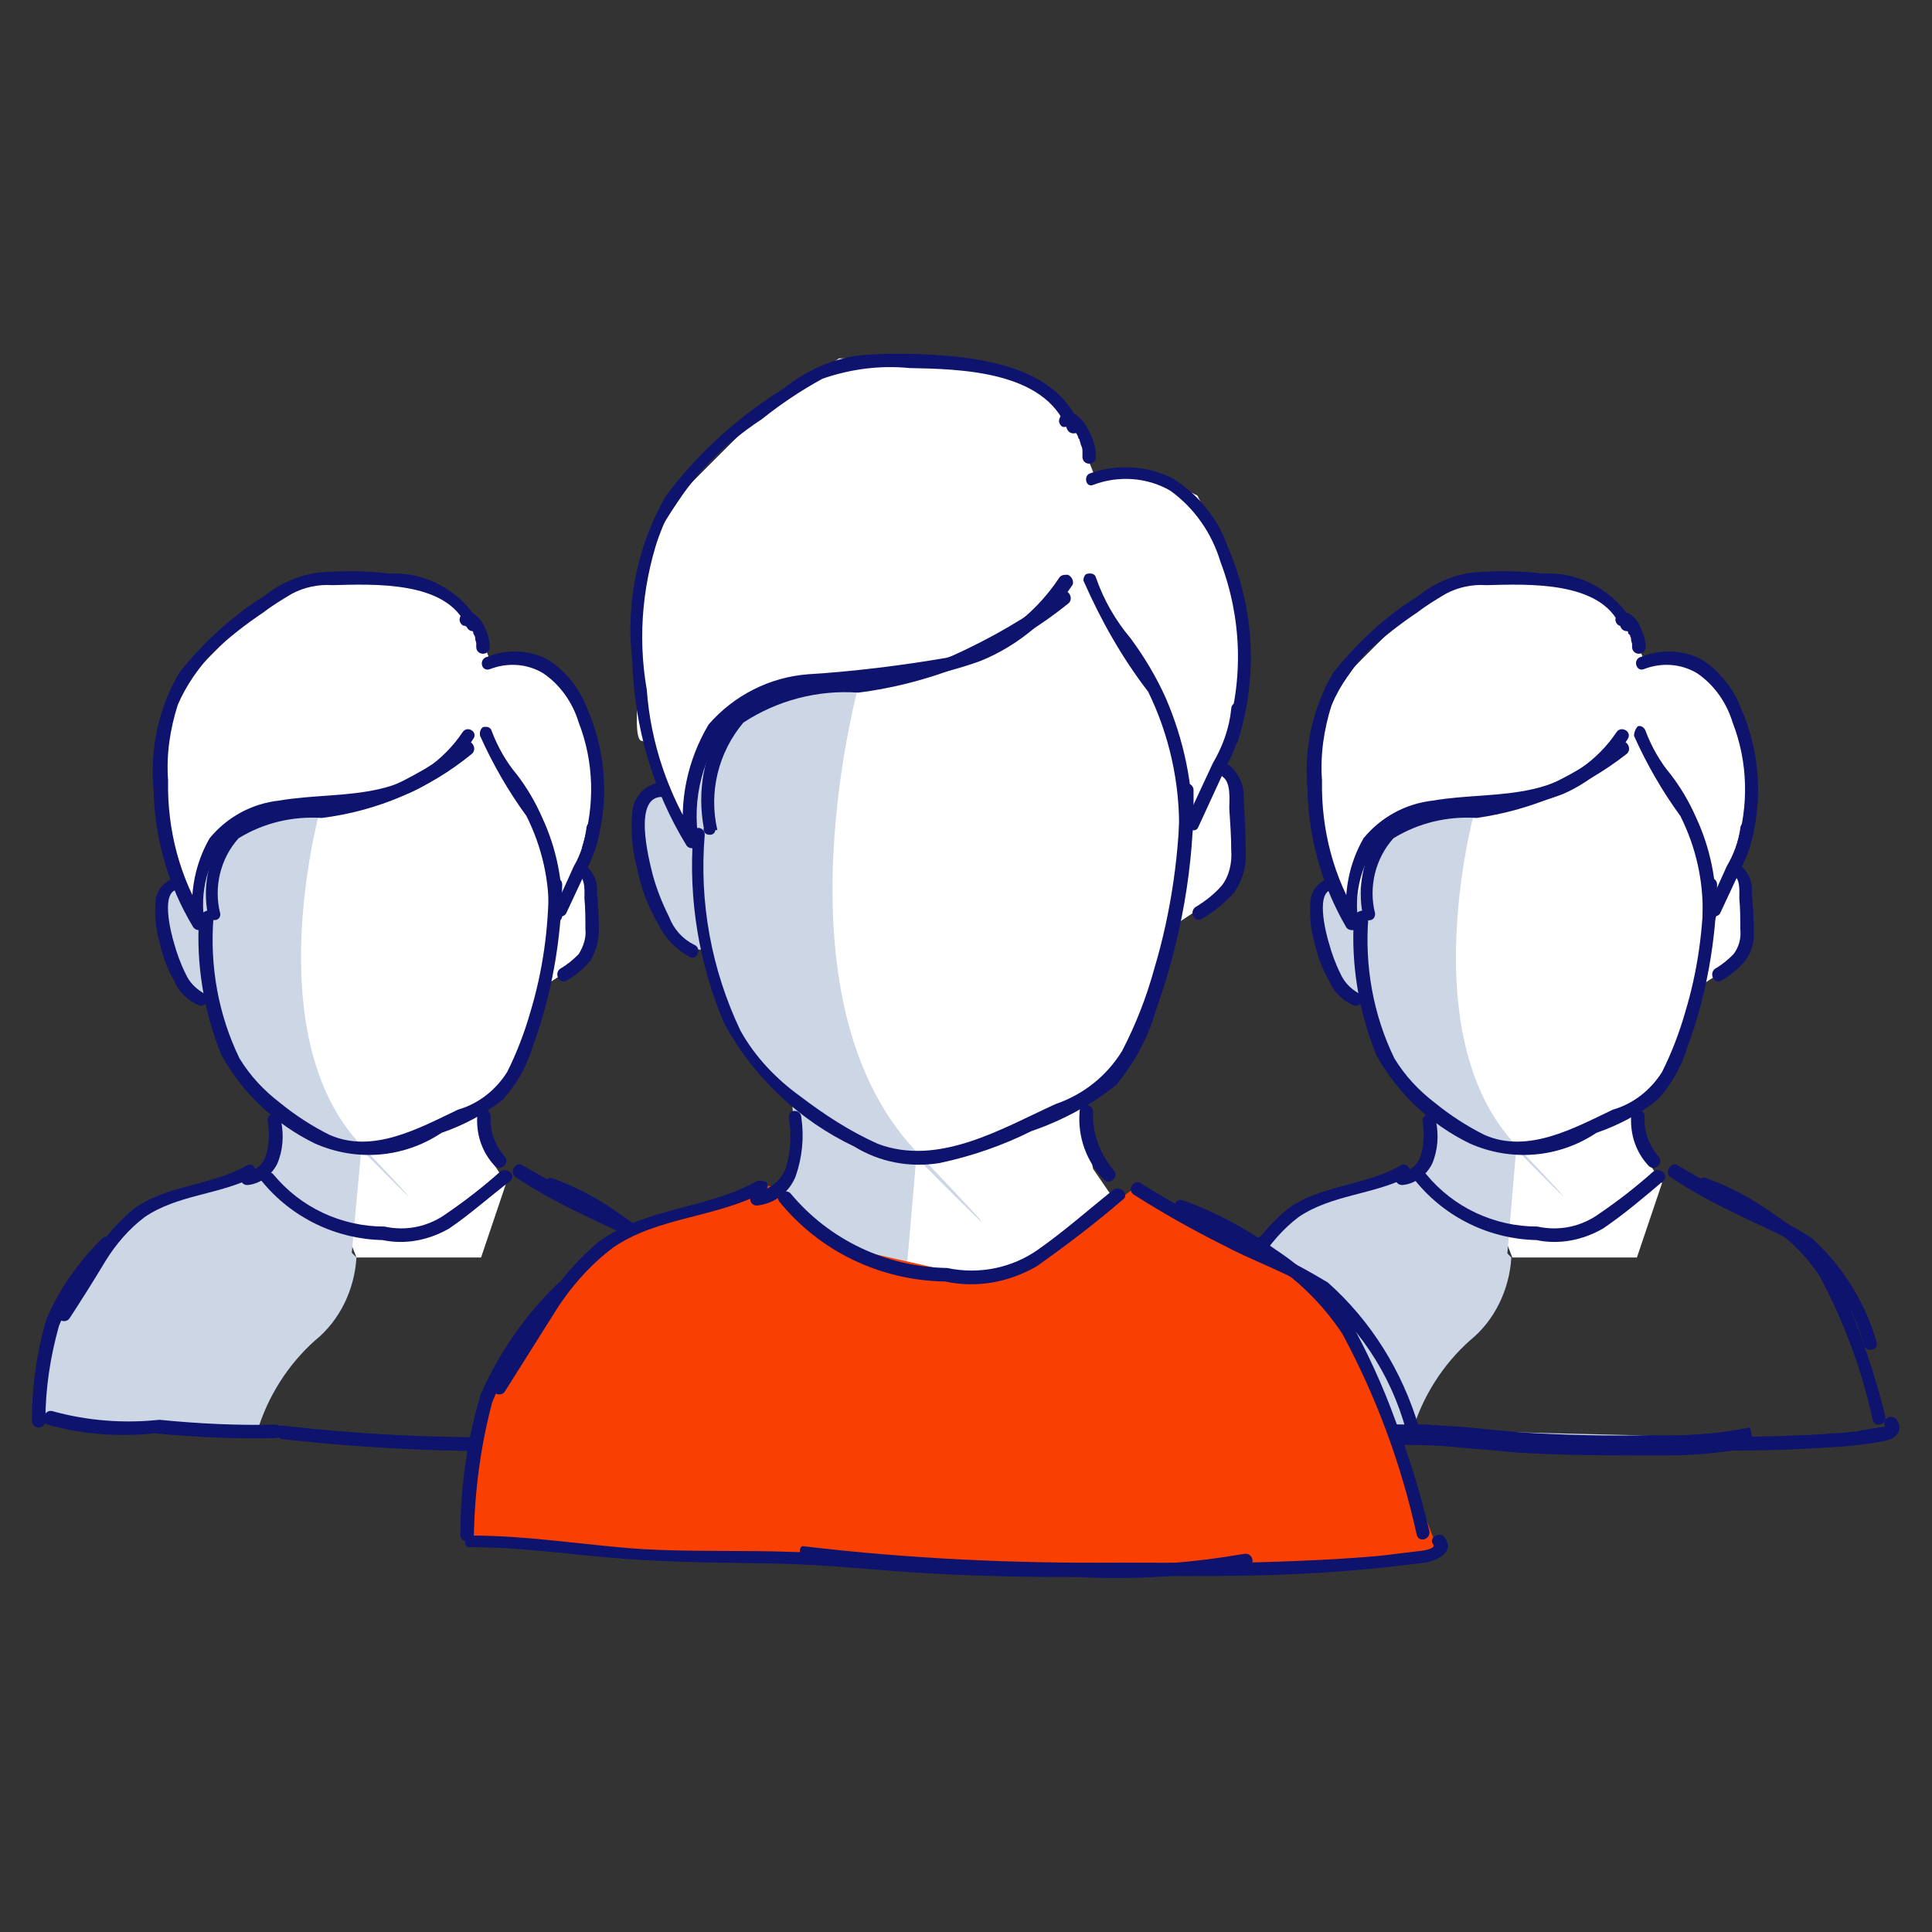
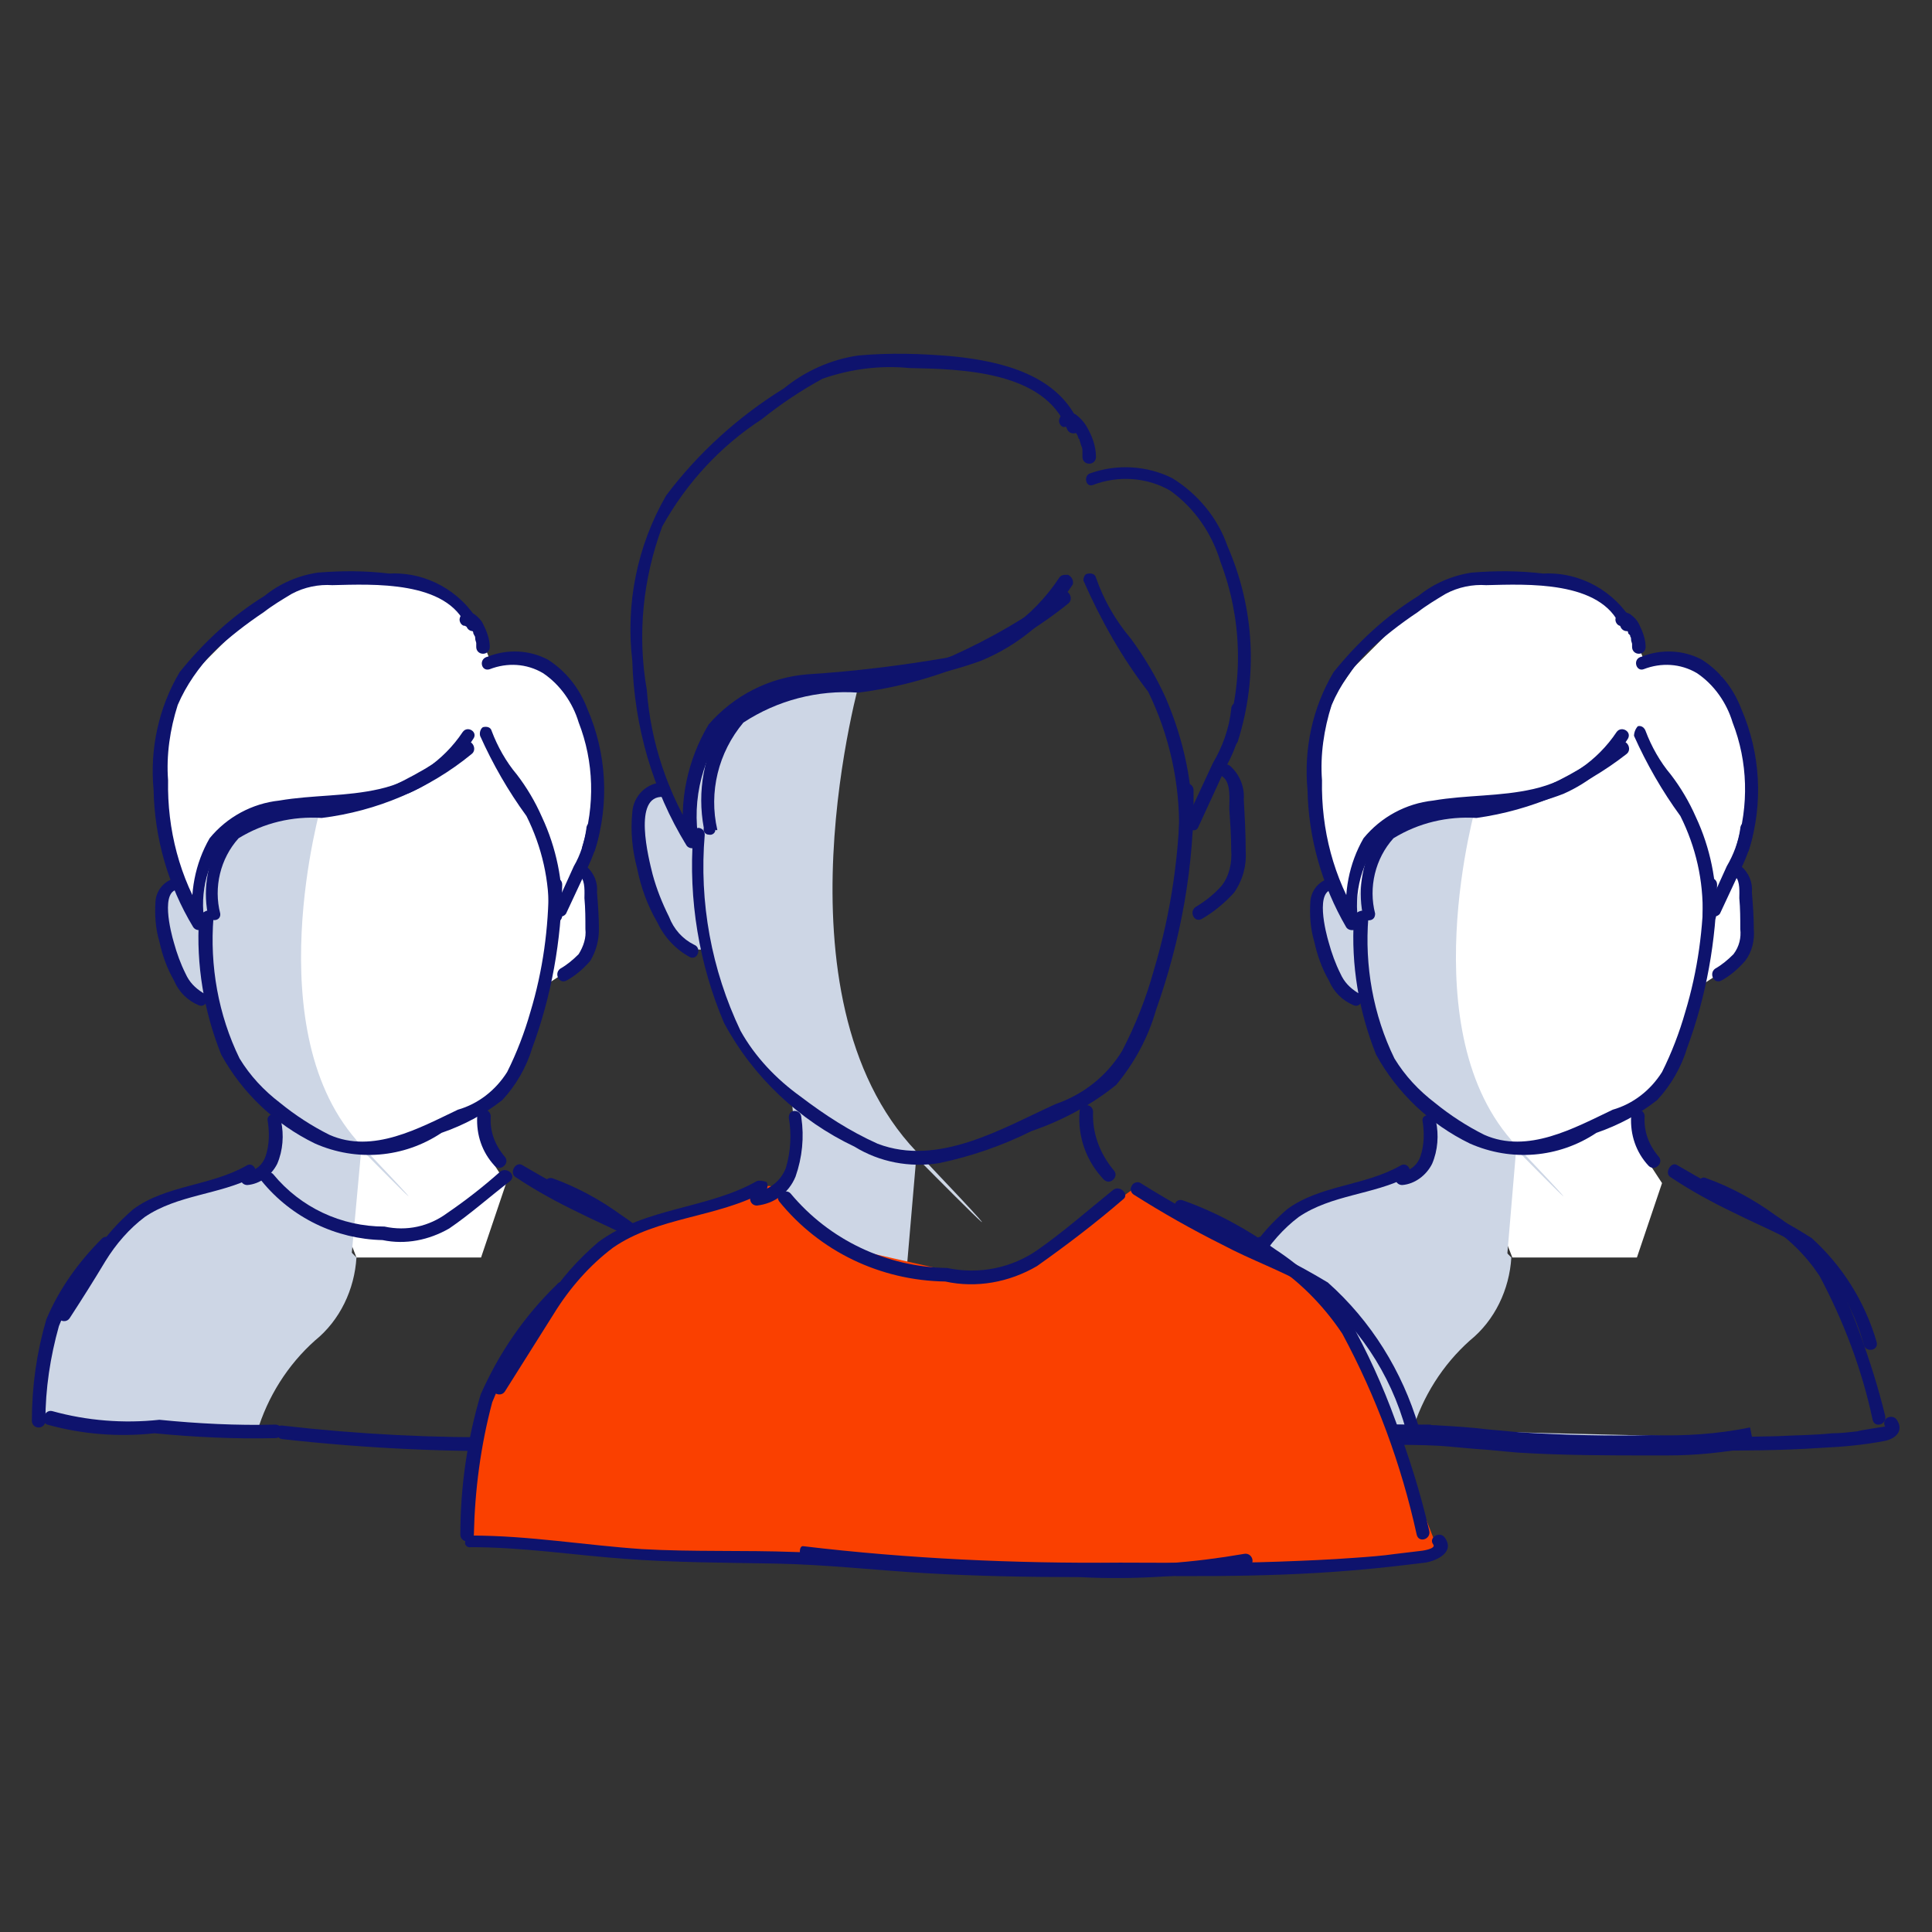
<svg xmlns="http://www.w3.org/2000/svg" version="1.1" id="Layer_1" x="0px" y="0px" viewBox="0 0 200 200" style="enable-background:new 0 0 200 200;" xml:space="preserve">
  <rect x="0" y="0" width="200" height="200" fill="#333333" stroke="none" />
  <style type="text/css">
	.st0{fill:#CDD6E5;}
	.st1{fill:#FFFFFF;}
	.st2{fill:#0E136D;}
	.st3{fill:#FA4000;}
</style>
  <g>
    <g id="Group_112" transform="translate(0 11.675)">
      <path id="Path_913" class="st0" d="M36.9,118.5c-0.2,3.3-1.7,6.5-4.3,8.6c-2.8,2.5-4.9,5.8-6,9.5l-19.7-0.9c0,0-2.6,0-2.6-0.9    s0.9-11.1,2.6-12c1.1-0.6,2-1.5,2.6-2.6c0,0,1.7-8.6,18.9-10.4L36.9,118.5z" />
      <g id="Group_111" transform="translate(0 0)">
        <path id="Path_914" class="st1" d="M50.7,56.6L49,52.3l-3.5-2.6L38.6,48h-6.9l-6,4.3l-5.1,5.1L18.8,60l-1.7,4.2v6c0,0-0.9,6,0,6     s3.5,8.6,3.5,8.6L30.9,103l6,15.5h12.9l2.6-7.7l-1.7-2.6l-0.9-4.3l3.5-4.3l3.5-9.5l2.6-1.7l1.7-1.7v-6.9l-0.9-1.7l0.9-3.5     c0.4-1.1,0.7-2.3,0.9-3.5c0-0.9-0.9-7.7-0.9-7.7l-2.6-5.1L55,56.7L50.7,56.6z" />
        <g id="Group_110">
          <path id="Path_915" class="st0" d="M33.3,71.5c0,0-6.9,23.8,4.1,35.4s0,0.4,0,0.4l-1.3,14.2l-11.8-9.2l3.3-3l0.8-3.2l-0.3-3.4      l-3.8-4.5l-2.6-6.5h-1.1l-1.4-1.1L17.7,88l-1.3-5.3l0.8-2.6l1.2-0.1l2.1,3.1l0.7-3.1l1-4.3l3.3-1.8l3.9-1L33.3,71.5z" />
          <path id="Path_916" class="st2" d="M22.8,82.9c-0.7-2.7,0-5.7,1.9-7.8c2.6-1.6,5.6-2.3,8.6-2.1c5.7-0.7,11.1-3,15.5-6.6      c0.7-0.5,0-1.7-0.7-1.2c-2.7,2-5.6,3.7-8.6,5c-3.3,1-6.7,1.6-10.2,1.7c-2.4,0.2-4.7,1.3-6.3,3.1c-1.5,2.4-2,5.2-1.5,7.9      C21.5,83.8,22.9,83.8,22.8,82.9L22.8,82.9z" />
          <path id="Path_917" class="st2" d="M47.9,64.1c-2,3-5.1,5.1-8.6,5.9c-3.5,0.8-6.9,0.6-10.4,1.2c-2.8,0.3-5.4,1.7-7.2,3.9      c-1.5,2.6-2.1,5.7-1.7,8.7l1.3-0.3c-2.7-4.3-4-9.3-3.9-14.4c-0.2-2.6,0.2-5.3,1-7.8c0.9-2.1,2.2-3.9,3.7-5.5      c1.6-1.5,3.4-2.9,5.2-4.1c0.9-0.7,1.9-1.3,2.9-1.9c1.3-0.7,2.8-1,4.2-0.9c4.2-0.1,11.9-0.5,13.9,4.3c0.3,0.8,1.6,0.5,1.3-0.4      c-1.9-3.3-5.5-5.3-9.3-5.1c-2.5-0.3-4.9-0.3-7.4-0.1c-2,0.3-3.9,1.1-5.5,2.4c-3.4,2.1-6.3,4.8-8.8,7.9c-2.2,3.7-3.1,8-2.7,12.2      c0.1,5,1.5,9.9,4.1,14.2c0.2,0.3,0.6,0.4,0.9,0.2c0,0,0,0,0,0c0.2-0.1,0.3-0.4,0.3-0.6c-0.6-3.2,0.3-6.6,2.5-9.1      c2.6-1.9,5.8-2.8,9-2.6c3.3,0,6.6-0.6,9.7-1.8c2.7-1.2,5-3.1,6.6-5.6C49.5,64.1,48.4,63.4,47.9,64.1L47.9,64.1z" />
          <path id="Path_918" class="st2" d="M49.1,52.7c0,0.1-0.2,0.3-0.3,0.3h-0.3c0.1,0.1,0.1,0.1,0.1,0.2l0.1,0.2l0,0l0.1,0.1      c0.1,0.1,0.2,0.2,0.2,0.4l0.1,0.2l0,0c0.1,0.1,0.1,0.3,0.1,0.4c0,0.1,0.1,0.3,0.1,0.4l0,0v0.4c0,0.4,0.3,0.7,0.7,0.7      c0.4,0,0.7-0.3,0.7-0.7c0,0,0,0,0,0l0,0c0-0.8-0.3-1.6-0.7-2.4c-0.2-0.4-0.5-0.7-0.9-1c-0.2-0.1-0.4-0.2-0.7-0.2      c-0.4,0-0.7,0.2-0.8,0.6c-0.1,0.3,0.1,0.7,0.4,0.8c0,0,0.1,0,0.1,0l0,0C48.6,53.4,49,53.2,49.1,52.7L49.1,52.7z" />
          <path id="Path_919" class="st2" d="M50.7,57.6c1.8-0.7,3.8-0.6,5.5,0.4c1.8,1.2,3.1,3.1,3.7,5.1c1.6,4.1,1.7,8.6,0.4,12.8      c-0.3,0.8,1.1,1.2,1.3,0.4c1.5-4.8,1.2-10-0.8-14.6c-0.8-2.1-2.2-3.9-4.1-5.1c-1.9-1-4.2-1.1-6.2-0.3      C49.5,56.5,49.8,57.9,50.7,57.6L50.7,57.6z" />
          <path id="Path_920" class="st2" d="M49.7,64.5c1.3,2.9,2.9,5.7,4.8,8.3c1.6,3.2,2.4,6.7,2.3,10.3c0,0.4,0.3,0.7,0.7,0.7      c0.4,0,0.7-0.3,0.7-0.7c0,0,0,0,0,0c0.1-3.5-0.6-7-2.1-10.2c-0.7-1.6-1.6-3.1-2.6-4.4c-1.1-1.3-2-2.9-2.6-4.5      c-0.1-0.4-0.5-0.5-0.9-0.4C49.8,63.7,49.6,64.1,49.7,64.5L49.7,64.5z" />
          <path id="Path_921" class="st2" d="M58.6,82.9l2.1-4.5c0.7-1.4,1.2-2.8,1.4-4.3c0-0.4-0.3-0.7-0.7-0.7c-0.4,0-0.7,0.3-0.7,0.7      c-0.2,1.4-0.6,2.7-1.3,3.9l-1.9,4.2c-0.2,0.3-0.1,0.7,0.2,0.9c0,0,0,0,0,0l0,0C58,83.3,58.4,83.2,58.6,82.9L58.6,82.9z" />
          <path id="Path_922" class="st2" d="M20.6,83.4c-0.3,4.8,0.5,9.6,2.3,14.1c2.2,4,5.6,7.2,9.7,9.2c4.3,1.9,9.2,1.5,13.1-1.1      c2.3-0.8,4.4-1.9,6.3-3.4c1.4-1.5,2.5-3.4,3.1-5.4c2-5.4,3-11.1,3.1-16.9c0-0.4-0.3-0.7-0.7-0.7c-0.4,0-0.7,0.3-0.7,0.7      c0,4.5-0.6,8.9-1.9,13.2c-0.6,2.1-1.4,4.2-2.4,6.2c-1.2,1.9-3,3.3-5.1,3.9c-4,1.9-8.8,4.6-13.3,2.6c-1.8-0.9-3.5-2-5.1-3.3      c-1.7-1.3-3.1-2.8-4.2-4.6c-2.2-4.5-3.1-9.6-2.7-14.6c0-0.4-0.3-0.7-0.7-0.7c0,0,0,0,0,0C20.9,82.8,20.6,83.1,20.6,83.4      L20.6,83.4z" />
          <path id="Path_923" class="st2" d="M18.6,79.2c-1.3,0-2.4,1.1-2.5,2.4c-0.1,1.4,0,2.9,0.4,4.2c0.3,1.4,0.8,2.8,1.5,4      c0.5,1.2,1.4,2.1,2.6,2.6c0.8,0.3,1.2-1,0.4-1.3c-0.8-0.5-1.4-1.1-1.8-2c-0.5-1-0.9-2.1-1.2-3.2c-0.3-1-1.5-5.6,0.6-5.5      C19.5,80.7,19.5,79.3,18.6,79.2L18.6,79.2z" />
          <path id="Path_924" class="st2" d="M60.1,79.1c0.5,0.4,0.4,1.7,0.4,2.2c0.1,1.1,0.1,2.1,0.1,3.2c0.1,0.9-0.2,1.8-0.7,2.6      c-0.6,0.6-1.2,1.1-1.9,1.5c-0.7,0.5-0.1,1.7,0.7,1.2c0.9-0.5,1.7-1.2,2.4-2c0.6-1,0.9-2.1,0.9-3.3c0-1.3-0.1-2.6-0.2-3.8      c0.1-1-0.3-2-1.1-2.7C60.1,77.4,59.5,78.6,60.1,79.1L60.1,79.1z" />
          <path id="Path_925" class="st2" d="M27.7,104.3c0.2,1.2,0.2,2.5-0.2,3.7c-0.3,0.9-1,1.5-1.9,1.6c-0.4,0-0.7,0.3-0.7,0.7      c0,0.4,0.3,0.7,0.7,0.7c1.3-0.1,2.5-1,3.1-2.2c0.6-1.4,0.7-3,0.4-4.4c0-0.4-0.3-0.7-0.7-0.7c0,0,0,0,0,0      c-0.3-0.1-0.6,0.1-0.7,0.4C27.7,104.2,27.7,104.3,27.7,104.3L27.7,104.3z" />
          <path id="Path_926" class="st2" d="M49.4,103.9c-0.1,1.9,0.5,3.7,1.8,5.1c0.3,0.3,0.7,0.3,1,0c0.3-0.3,0.3-0.7,0-1c0,0,0,0,0,0      c-1-1.2-1.5-2.6-1.4-4.1c0-0.4-0.3-0.7-0.7-0.7c0,0,0,0,0,0C49.7,103.2,49.4,103.5,49.4,103.9z" />
          <g id="Group_109" transform="translate(0 31.898)">
            <path id="Path_928" class="st2" d="M27.1,78.7c3.1,3.8,7.7,6,12.5,6.1c2.4,0.5,4.8,0,6.9-1.2c2.2-1.5,4.2-3.3,6.3-4.9       c0.7-0.6-0.3-1.5-1-1c-1.8,1.6-3.6,3-5.5,4.3c-1.9,1.4-4.2,1.9-6.5,1.4c-4.5,0-8.7-2-11.5-5.4C27.8,77.4,26.6,78.1,27.1,78.7z" />
            <path id="Path_929" class="st2" d="M25.5,77.1c-3.7,2.1-8.3,2-11.7,4.5c-1.5,1.3-2.8,2.7-3.8,4.3c-1.4,2.1-2.7,4.2-4,6.3       c-0.5,0.7,0.7,1.4,1.2,0.7c1.3-2,2.5-3.9,3.7-5.9c1.1-1.8,2.5-3.4,4.1-4.6c3.4-2.3,7.7-2.3,11.2-4.1       C26.9,77.8,26.2,76.6,25.5,77.1L25.5,77.1z" />
            <path id="Path_930" class="st2" d="M10.5,84.7c-2.4,2.4-4.4,5.2-5.7,8.3c-1,3.4-1.5,6.9-1.5,10.5c0,0.4,0.3,0.7,0.7,0.7       c0.4,0,0.7-0.3,0.7-0.7c0-3.3,0.5-6.6,1.4-9.8c1.2-3,3.1-5.8,5.4-8C12,85,11.1,84,10.5,84.7L10.5,84.7z" />
            <path id="Path_931" class="st2" d="M53.4,78.3c2.1,1.4,4.3,2.6,6.6,3.7c2.2,1.1,4.4,2,6.5,3.2c3.4,2.6,5.8,6.3,6.9,10.5       c0.3,0.8,1.6,0.5,1.3-0.4c-1.2-4.1-3.5-7.8-6.7-10.7c-2.2-1.4-4.4-2.6-6.8-3.6c-2.5-1.3-4.8-2.6-7.2-4       C53.3,76.7,52.7,77.9,53.4,78.3L53.4,78.3z" />
            <path id="Path_932" class="st2" d="M56.9,79.6c2.4,0.9,4.6,2.1,6.6,3.6c2.2,1.4,4,3.2,5.4,5.3c2.6,4.7,4.4,9.7,5.5,14.9       c0.2,0.9,1.5,0.5,1.3-0.4c-0.7-2.9-1.6-5.7-2.6-8.5c-0.9-2.5-2-5-3.5-7.3c-1.5-2-3.3-3.7-5.3-5c-2.2-1.6-4.6-2.9-7.1-3.8       c-0.4-0.1-0.7,0.1-0.8,0.4C56.3,79.1,56.5,79.5,56.9,79.6C56.9,79.6,56.9,79.6,56.9,79.6L56.9,79.6z" />
            <path id="Path_933" class="st2" d="M29.2,105.4c8.9,1,17.9,1.4,26.9,1.2c4.3,0,8.7,0,13-0.3c2.2-0.1,4.3-0.3,6.4-0.7       c1.1-0.2,2.1-1,1.4-2.2c-0.2-0.3-0.6-0.4-1-0.2c-0.3,0.2-0.4,0.6-0.2,0.9c0,0-2.7,0.4-2.9,0.5c-0.9,0.1-1.7,0.2-2.6,0.2       c-1.9,0.2-3.8,0.2-5.7,0.3c-3.9,0.1-7.8,0.1-11.7,0.1c-7.9,0.1-15.8-0.3-23.6-1.2C28.4,103.9,28.4,105.3,29.2,105.4L29.2,105.4       z" />
          </g>
        </g>
      </g>
      <path id="Path_934" class="st2" d="M4.9,135.8c3.6,1,7.3,1.3,11.1,0.9c4.2,0.4,8.3,0.6,12.5,0.5c0.4,0,0.7-0.3,0.7-0.7    c0-0.4-0.3-0.7-0.7-0.7c-4,0.1-8-0.1-12-0.5c-3.7,0.4-7.5,0.1-11.1-0.9c-0.4-0.1-0.8,0.2-0.8,0.6C4.4,135.4,4.6,135.7,4.9,135.8    L4.9,135.8z" />
    </g>
    <g id="Group_116" transform="translate(62.153 11.675)">
      <path id="Path_935" class="st0" d="M94.3,118.5c-0.2,3.3-1.7,6.5-4.3,8.6c-2.8,2.5-4.9,5.8-6,9.5l-19.7-0.9c0,0-2.6,0-2.6-0.9    s0.9-11.1,2.6-12c1.1-0.6,2-1.5,2.6-2.6c0,0,1.7-8.6,18.9-10.4L94.3,118.5z" />
      <g id="Group_115" transform="translate(0 0)">
        <path id="Path_936" class="st1" d="M108,56.6l-1.7-4.3l-3.5-2.6L96,48h-6.9l-6,4.3l-5.1,5.1L76.2,60l-1.7,4.3v6c0,0-0.9,6,0,6     c0.9,0,3.5,8.6,3.5,8.6l10.4,18.1l6,15.5h12.9l2.6-7.7l-1.7-2.6l-0.9-4.3l3.5-4.3l3.5-9.5l2.6-1.7l1.7-1.7v-6.9l-0.9-1.7l0.9-3.5     c0.4-1.1,0.7-2.3,0.9-3.5c0-0.9-0.9-7.7-0.9-7.7l-2.6-5.1l-3.4-1.7L108,56.6z" />
        <g id="Group_114">
          <path id="Path_937" class="st0" d="M90.7,71.5c0,0-6.9,23.8,4.1,35.4s0,0.4,0,0.4l-1.2,14.2l-11.8-9.2l3.3-3l0.8-3.2l-0.3-3.4      l-3.8-4.5l-2.6-6.5h-1.1l-1.4-1.1L75.2,88L74,82.6l0.8-2.6l1.2-0.1L78,83l0.7-3.1l1-4.3l3.3-1.8l3.9-1L90.7,71.5z" />
          <path id="Path_938" class="st2" d="M80.2,82.9c-0.7-2.7,0-5.7,1.9-7.8c2.6-1.6,5.6-2.3,8.6-2.1c5.7-0.8,11-3.1,15.5-6.6      c0.7-0.5,0-1.7-0.7-1.2c-2.7,2-5.6,3.7-8.6,5c-3.3,1-6.7,1.6-10.2,1.7c-2.4,0.2-4.7,1.3-6.3,3.1c-1.5,2.4-2,5.2-1.5,7.9      c0,0.4,0.3,0.7,0.6,0.7C79.9,83.6,80.2,83.4,80.2,82.9C80.2,83,80.2,83,80.2,82.9L80.2,82.9z" />
          <path id="Path_939" class="st2" d="M105.2,64.1c-2,3-5.1,5.1-8.6,5.9c-3.5,0.8-6.9,0.6-10.4,1.2c-2.8,0.3-5.4,1.7-7.2,3.9      c-1.5,2.6-2.1,5.7-1.7,8.7l1.3-0.3c-2.7-4.3-4-9.3-3.9-14.4c-0.2-2.6,0.2-5.3,1-7.8c0.9-2.1,2.2-3.9,3.7-5.5      c1.6-1.5,3.4-2.9,5.2-4.1c0.9-0.7,1.9-1.3,2.9-1.9c1.3-0.7,2.8-1,4.2-0.9c4.2-0.1,11.9-0.5,13.9,4.3c0.3,0.8,1.6,0.5,1.3-0.4      c-1.9-3.3-5.5-5.3-9.3-5.1c-2.5-0.3-4.9-0.3-7.4-0.1c-2,0.3-3.9,1.1-5.5,2.4c-3.4,2.1-6.3,4.8-8.8,7.9c-2.2,3.7-3.1,8-2.7,12.2      c0.1,5,1.5,9.9,4,14.2c0.3,0.5,1.3,0.4,1.3-0.3c-0.6-3.2,0.3-6.6,2.5-9.1c2.6-1.9,5.8-2.8,9-2.6c3.3,0,6.6-0.6,9.7-1.8      c2.7-1.2,5-3.1,6.6-5.6C106.9,64.1,105.7,63.4,105.2,64.1L105.2,64.1z" />
          <path id="Path_940" class="st2" d="M106.5,52.7c0,0.1-0.2,0.3-0.3,0.3h-0.3c0.1,0.1,0.1,0.1,0.1,0.2l0.1,0.2l0,0l0.1,0.1      c0.1,0.1,0.2,0.2,0.2,0.4l0.2,0.2v0.1l0,0c0.1,0.1,0.1,0.3,0.1,0.4c0,0.1,0.1,0.3,0.1,0.4l0,0v0.3c0,0.4,0.3,0.7,0.7,0.7      c0.4,0,0.7-0.3,0.7-0.7l0,0c0-0.8-0.3-1.6-0.7-2.4c-0.2-0.4-0.5-0.7-0.9-1c-0.2-0.1-0.4-0.2-0.7-0.2c-0.4,0-0.7,0.2-0.8,0.6      c-0.1,0.3,0.1,0.7,0.4,0.8c0,0,0.1,0,0.1,0l0,0C106,53.4,106.4,53.2,106.5,52.7L106.5,52.7z" />
          <path id="Path_941" class="st2" d="M108,57.6c1.8-0.7,3.8-0.6,5.5,0.4c1.8,1.2,3.1,3.1,3.7,5.1c1.6,4.1,1.7,8.6,0.4,12.8      c-0.3,0.8,1.1,1.2,1.3,0.4c1.5-4.8,1.2-10-0.8-14.6c-0.8-2.1-2.2-3.9-4.1-5.1c-1.9-1-4.2-1.1-6.2-0.3      C106.8,56.5,107.2,57.9,108,57.6L108,57.6z" />
          <path id="Path_942" class="st2" d="M107,64.5c1.3,2.9,2.9,5.7,4.8,8.3c1.6,3.2,2.4,6.7,2.3,10.3c0,0.4,0.3,0.7,0.7,0.7      c0.4,0,0.7-0.3,0.7-0.7c0.1-3.5-0.6-7-2.1-10.2c-0.7-1.6-1.6-3.1-2.6-4.4c-1.1-1.3-2-2.9-2.6-4.5c-0.1-0.3-0.4-0.6-0.8-0.5      c0,0,0,0,0,0C107.2,63.7,107,64.1,107,64.5L107,64.5z" />
          <path id="Path_943" class="st2" d="M115.9,82.9l2.1-4.5c0.7-1.4,1.2-2.8,1.4-4.3c0-0.4-0.3-0.7-0.7-0.7c-0.4,0-0.7,0.3-0.7,0.7      c-0.2,1.4-0.7,2.7-1.4,3.9l-1.9,4.2c-0.2,0.3-0.1,0.7,0.2,0.9c0,0,0,0,0,0l0,0C115.2,83.3,115.7,83.2,115.9,82.9L115.9,82.9z" />
          <path id="Path_944" class="st2" d="M78,83.4c-0.3,4.8,0.5,9.6,2.3,14.1c2.2,4,5.6,7.2,9.7,9.2c4.3,1.9,9.2,1.5,13.1-1.1      c2.3-0.8,4.4-1.9,6.3-3.4c1.4-1.5,2.5-3.4,3.1-5.4c2-5.4,3-11.1,3.1-16.9c0-0.4-0.3-0.7-0.7-0.7c-0.4,0-0.7,0.3-0.7,0.7      c0,4.5-0.6,8.9-1.9,13.2c-0.6,2.1-1.4,4.2-2.4,6.2c-1.2,1.9-3,3.3-5.1,3.9c-4,1.9-8.8,4.6-13.3,2.6c-1.8-0.9-3.5-2-5.1-3.3      c-1.7-1.3-3.1-2.8-4.2-4.6c-2.2-4.5-3.1-9.6-2.7-14.6c0-0.4-0.3-0.7-0.7-0.7C78.3,82.7,78,83,78,83.4L78,83.4z" />
          <path id="Path_945" class="st2" d="M76,79.2c-1.3,0-2.4,1.1-2.5,2.4c-0.1,1.4,0,2.9,0.4,4.2c0.3,1.4,0.8,2.8,1.5,4      c0.5,1.2,1.4,2.1,2.6,2.6c0.8,0.3,1.2-1,0.4-1.3c-0.8-0.5-1.4-1.1-1.8-2c-0.5-1-0.9-2.1-1.2-3.2c-0.3-1-1.5-5.6,0.6-5.5      C76.8,80.7,76.8,79.3,76,79.2L76,79.2z" />
          <path id="Path_946" class="st2" d="M117.5,79.1c0.5,0.4,0.4,1.7,0.4,2.2c0.1,1.1,0.1,2.1,0.1,3.2c0.1,0.9-0.1,1.8-0.7,2.6      c-0.6,0.6-1.2,1.1-1.9,1.5c-0.7,0.5-0.1,1.7,0.7,1.2c0.9-0.5,1.7-1.2,2.4-2c0.7-0.9,1-2.1,0.9-3.3c0-1.3-0.1-2.6-0.2-3.8      c0.1-1-0.3-2-1.1-2.7C117.5,77.4,116.8,78.6,117.5,79.1L117.5,79.1z" />
          <path id="Path_947" class="st2" d="M85.1,104.3c0.2,1.2,0.2,2.5-0.2,3.7c-0.3,0.9-1,1.5-1.9,1.6c-0.4,0-0.7,0.3-0.7,0.7      c0,0.4,0.3,0.7,0.7,0.7c1.3-0.1,2.5-1,3.1-2.2c0.6-1.4,0.7-3,0.4-4.4c0-0.4-0.3-0.7-0.7-0.7c0,0,0,0,0,0      C85.4,103.8,85.1,103.9,85.1,104.3L85.1,104.3z" />
          <path id="Path_948" class="st2" d="M106.7,103.9c-0.1,1.9,0.5,3.7,1.8,5.1c0.3,0.3,0.7,0.3,1,0s0.3-0.7,0-1c0,0,0,0,0,0      c-1-1.2-1.5-2.6-1.4-4.1c0-0.4-0.3-0.7-0.7-0.7c0,0,0,0,0,0C107.1,103.2,106.8,103.5,106.7,103.9L106.7,103.9z" />
          <g id="Group_113" transform="translate(0 31.898)">
            <g id="Group_91582" transform="translate(0.513 13.394)">
              <path id="Path_949_1_" class="st0" d="M61.2,90.5c4.4,0,8.8,0.8,13.2,1c3.9,0.2,8,0.1,11.9,0.3c2.7,0.1,5.4,0.4,8.1,0.6        c4.5,0.3,9.2,0.3,13.8,0.3c3.5,0.1,6.9-0.1,10.4-0.8" />
              <path id="Path_313554" class="st2" d="M109.9,93.7h-1.7c-4.2,0-9.1,0-13.8-0.3l-3.3-0.3c-1.6-0.1-3.3-0.3-4.8-0.4        c-1.8-0.1-3.7-0.1-5.4-0.1c-2.2,0-4.3,0-6.5-0.2c-1.7-0.1-3.5-0.3-5.1-0.5c-2.6-0.4-5.3-0.6-8-0.5v-2.1c2.7,0,5.5,0.2,8.2,0.6        c1.7,0.2,3.4,0.4,5,0.5c2.1,0.1,4.2,0.1,6.4,0.1c1.9,0,3.7,0,5.5,0.1c1.7,0.1,3.3,0.2,4.9,0.4l3.3,0.3        c4.6,0.3,9.5,0.4,13.7,0.3c3.4,0.1,6.8-0.1,10.2-0.8l0.4,2C115.9,93.4,112.9,93.7,109.9,93.7z" />
            </g>
-             <path id="Path_950" class="st2" d="M84.4,78.7c3.1,3.8,7.7,6,12.5,6.1c2.4,0.5,4.8,0,6.9-1.2c2.2-1.5,4.2-3.2,6.2-4.9       c0.7-0.6-0.3-1.5-1-1c-1.8,1.6-3.6,3-5.5,4.3c-1.9,1.4-4.2,1.9-6.5,1.4c-4.5,0-8.7-2-11.5-5.4C85.1,77.4,83.9,78.1,84.4,78.7       L84.4,78.7z" />
            <path id="Path_951" class="st2" d="M82.8,77.1c-3.7,2.1-8.3,2-11.7,4.5c-1.5,1.3-2.8,2.7-3.8,4.3c-1.4,2.1-2.7,4.2-4,6.3       c-0.5,0.7,0.7,1.4,1.2,0.7c1.3-2,2.5-3.9,3.7-5.9c1.1-1.8,2.5-3.4,4.1-4.6c3.4-2.3,7.7-2.3,11.2-4.1       C84.2,77.8,83.6,76.6,82.8,77.1L82.8,77.1z" />
            <path id="Path_952" class="st2" d="M67.9,84.7c-2.4,2.4-4.4,5.2-5.7,8.3c-1,3.4-1.5,6.9-1.5,10.5c0,0.4,0.3,0.7,0.7,0.7       c0.4,0,0.7-0.3,0.7-0.7c0-3.3,0.5-6.6,1.4-9.8c1.2-3,3.1-5.8,5.4-8C69.4,85,68.4,84,67.9,84.7z" />
            <path id="Path_953" class="st2" d="M110.8,78.3c2.1,1.4,4.3,2.6,6.6,3.7c2.2,1.1,4.4,2,6.5,3.2c3.4,2.6,5.8,6.3,6.9,10.5       c0.3,0.8,1.6,0.5,1.3-0.4c-1.2-4.1-3.5-7.8-6.7-10.7c-2.2-1.4-4.4-2.6-6.8-3.6c-2.5-1.3-4.8-2.6-7.2-4       C110.8,76.7,110.1,77.9,110.8,78.3L110.8,78.3z" />
            <path id="Path_954" class="st2" d="M114.2,79.6c2.4,0.9,4.6,2.1,6.6,3.6c2.2,1.4,4,3.2,5.4,5.3c2.5,4.7,4.4,9.7,5.5,14.9       c0.2,0.9,1.5,0.5,1.3-0.4c-0.7-2.9-1.6-5.7-2.6-8.5c-0.9-2.5-2-5-3.5-7.3c-1.5-2-3.3-3.7-5.3-5c-2.2-1.6-4.6-2.9-7.1-3.8       C113.7,78,113.4,79.3,114.2,79.6L114.2,79.6z" />
            <path id="Path_955" class="st2" d="M86.6,105.4c8.9,1,17.9,1.4,26.9,1.2c4.3,0,8.7,0,13-0.3c2.2-0.1,4.3-0.3,6.4-0.7       c1.1-0.2,2.1-1,1.3-2.2c-0.2-0.3-0.6-0.4-1-0.2c-0.3,0.2-0.4,0.6-0.2,0.9c0,0-2.7,0.4-2.9,0.5c-0.9,0.1-1.7,0.2-2.6,0.2       c-1.9,0.2-3.8,0.2-5.7,0.3c-3.9,0.1-7.8,0.1-11.7,0.1c-7.9,0.1-15.8-0.3-23.6-1.2C85.7,103.9,85.7,105.3,86.6,105.4L86.6,105.4       z" />
          </g>
        </g>
      </g>
      <path id="Path_956" class="st2" d="M62.2,135.8c3.6,1,7.3,1.3,11.1,0.9c4.2,0.4,8.3,0.6,12.5,0.5c0.4,0,0.7-0.3,0.7-0.7    c0-0.4-0.3-0.7-0.7-0.7c-4,0.1-8-0.1-12-0.5c-3.7,0.4-7.5,0.1-11.1-0.9c-0.4-0.1-0.8,0.2-0.8,0.6    C61.8,135.4,61.9,135.7,62.2,135.8L62.2,135.8z" />
    </g>
    <g id="Group_119" transform="translate(23.055 0)">
-       <path id="Path_957" class="st1" d="M90.2,49.1l-2.4-6L83,39.5l-9.6-2.4h-9.6l-8.4,6l-7.2,7.2l-2.4,3.6l-2.4,6v8.4    c0,0-1.2,8.4,0,8.4s4.8,11.9,4.8,11.9l14.3,25.2l8.4,21.6h18l3.6-10.9l-2.4-3.5l-1.2-6l4.8-6l4.8-13.2l3.6-2.4l2.4-2.4v-9.6    l-1.2-2.4l1.2-4.8c0.6-1.6,1-3.2,1.2-4.8c0-1.2-1.2-10.9-1.2-10.9l-3.6-7.2L96.2,49L90.2,49.1z" />
      <g id="Group_118">
        <path id="Path_958" class="st0" d="M66.1,69.9c0,0-9.6,33.2,5.7,49.3s0,0.6,0,0.6l-1.7,19.8l-16.5-12.8l4.5-4.1l1.2-4.4l-0.4-4.6     l-5.3-6.3l-3.6-9.1h-1.5l-2-1.6l-2.1-3.9l-1.8-7.4l1.1-3.6l1.7-0.2l2.9,4.2l0.9-4.2l1.4-6.1l4.6-2.6l5.4-1.5L66.1,69.9z" />
        <path id="Path_959" class="st3" d="M57.3,123.1l6.1,5.8l12.8,2.9l4.6,0.1l4.3-2.3l9-6.4l14.7,6.5l6.2,5.8l4.4,8.3l6.5,16.9     l-10.7,1.8L44,161l-18.6-2.1l0.8-8.8l1.5-6.3l3-6.1l8.4-8.3l6.9-3.1l8.2-2.8C54,123.7,56.5,122.1,57.3,123.1z" />
        <path id="Path_960" class="st2" d="M51.2,85.9c-0.9-3.9,0.1-8,2.7-11.1c3.5-2.3,7.7-3.4,11.9-3.1c7.9-1,15.5-4.2,21.7-9.2     c0.7-0.5,0-1.7-0.7-1.2c-3.5,2.6-7.3,4.8-11.3,6.6c-2.1,0.9-4.2,1.6-6.4,2c-2.5,0.4-4.8,0.4-7.3,0.6c-3.8,0-7.4,1.6-10,4.3     c-2,3.3-2.7,7.1-2,10.9c-0.1,0.4,0.2,0.7,0.5,0.7c0.4,0.1,0.7-0.2,0.7-0.5C51.2,86,51.2,85.9,51.2,85.9L51.2,85.9z" />
        <path id="Path_961" class="st2" d="M86.6,59.8c-2.7,4.1-6.9,7.1-11.7,8.3c-4.7,0.8-9.5,1.4-14.3,1.7c-4,0.3-7.7,2.2-10.3,5.2     c-2.2,3.7-3.1,8-2.5,12.2l1.3-0.3c-3-4.7-4.8-10-5.2-15.5c-1-5.7-0.4-11.5,1.6-16.9c2.5-4.5,6-8.3,10.3-11.1c2-1.6,4.1-3,6.3-4.2     c2.9-1,5.9-1.4,9-1.1c5.3,0.1,14,0.3,16.3,6.3c0.3,0.8,1.6,0.5,1.3-0.4c-2.1-5.2-8.1-6.6-13-7.1c-3.3-0.3-6.6-0.4-9.9-0.1     c-2.8,0.4-5.5,1.6-7.7,3.4c-4.7,2.9-8.9,6.7-12.2,11.1c-3,5.2-4.2,11.2-3.5,17.1c0.2,6.8,2.1,13.4,5.6,19.1     c0.3,0.5,1.3,0.4,1.3-0.3c-0.8-4.5,0.4-9.1,3.3-12.6c3.5-2.6,7.8-4,12.1-3.8c4.7,0,9.4-0.8,13.8-2.4c3.9-1.6,7.2-4.4,9.5-7.9     c0.1-0.4-0.1-0.8-0.5-1C87.1,59.5,86.8,59.5,86.6,59.8L86.6,59.8z" />
        <path id="Path_962" class="st2" d="M88,43.7c0,0.1-0.1,0.2-0.3,0.3h-0.1l0.1,0.1l0,0l0.2,0.2c0,0,0.1,0.2,0.2,0.2l0,0l0.1,0.1     c0.1,0.2,0.2,0.3,0.3,0.5l0.1,0.3l0.1,0.1c0.1,0.2,0-0.1,0,0.1c0.1,0.2,0.1,0.4,0.2,0.6c0.1,0.2,0.1,0.4,0.1,0.6l0,0v0.5     c0,0.4,0.3,0.7,0.7,0.7c0.4,0,0.7-0.3,0.7-0.7c0-1.1-0.4-2.2-1-3.2c-0.3-0.5-0.7-0.9-1.1-1.2c-0.2-0.1-0.5-0.2-0.8-0.2     c-0.4,0-0.8,0.3-0.9,0.7c-0.1,0.3,0.1,0.7,0.4,0.8c0,0,0.1,0,0.1,0C87.4,44.2,87.8,44,88,43.7L88,43.7z" />
        <path id="Path_963" class="st2" d="M90.1,50.2c2.6-1,5.6-0.8,8,0.6c2.5,1.8,4.3,4.4,5.2,7.4c2.2,5.8,2.4,12.2,0.5,18.1     c-0.3,0.8,1.1,1.2,1.3,0.4c2.1-6.7,1.7-13.8-1.1-20.2c-1-2.9-3.1-5.4-5.7-7c-2.6-1.3-5.7-1.5-8.5-0.5     C89.1,49.2,89.3,50.5,90.1,50.2L90.1,50.2z" />
        <path id="Path_964" class="st2" d="M89.1,60.1c1.8,4.1,4,8,6.7,11.5c2.2,4.5,3.3,9.5,3.2,14.5c0,0.4,0.3,0.7,0.7,0.7     c0.4,0,0.7-0.3,0.7-0.7c0.1-4.8-0.9-9.5-2.8-13.9c-1-2.2-2.2-4.2-3.6-6.1c-1.6-1.9-2.8-4-3.6-6.3c-0.1-0.4-0.5-0.5-0.9-0.4     C89.3,59.4,89.1,59.7,89.1,60.1z" />
        <path id="Path_965" class="st2" d="M101,85.6l2.9-6.3c1-1.8,1.6-3.8,1.9-5.9c0-0.4-0.3-0.7-0.7-0.7c-0.4,0-0.7,0.3-0.7,0.7     c-0.2,2-0.9,3.9-1.9,5.6l-2.7,5.8C99.5,85.7,100.7,86.4,101,85.6L101,85.6z" />
        <path id="Path_966" class="st2" d="M48.7,86.5c-0.5,6.6,0.6,13.3,3.2,19.4c3,5.6,7.8,10.1,13.5,12.8c2.6,1.6,5.7,2.2,8.8,1.7     c3.3-0.7,6.5-1.8,9.5-3.3c3.2-1.1,6.2-2.7,8.8-4.8c1.9-2.3,3.3-4.9,4.1-7.7c2.6-7.3,4-15,3.9-22.8c0-0.4-0.3-0.7-0.7-0.7     c-0.4,0-0.7,0.3-0.7,0.7c0,6.3-0.9,12.6-2.7,18.6c-0.8,2.9-1.9,5.7-3.3,8.4c-1.6,2.6-4,4.5-6.9,5.5c-5.5,2.5-12.1,6.5-18.4,4.1     c-2.9-1.3-5.5-3-8-4.9c-2.5-1.8-4.7-4.1-6.2-6.8c-3-6.3-4.3-13.3-3.7-20.3c0-0.4-0.3-0.7-0.7-0.7c0,0,0,0,0,0     C48.9,85.8,48.6,86.1,48.7,86.5L48.7,86.5z" />
        <path id="Path_967" class="st2" d="M45.6,81c-1.7,0-3.1,1.4-3.2,3.1c-0.2,2,0,3.9,0.5,5.8c0.4,2,1.1,3.9,2.1,5.6     c0.7,1.5,1.9,2.8,3.4,3.6c0.8,0.3,1.2-1,0.4-1.3c-1.2-0.6-2.1-1.6-2.6-2.9c-0.7-1.4-1.3-2.9-1.7-4.4c-0.4-1.6-2.1-8.2,1.1-8     c0.4,0,0.7-0.4,0.7-0.8C46.3,81.3,46,81,45.6,81L45.6,81z" />
        <path id="Path_968" class="st2" d="M103.5,80.4c0.9,0.6,0.7,2.4,0.7,3.3c0.1,1.5,0.2,2.9,0.2,4.3c0.1,1.3-0.2,2.7-1,3.7     c-0.8,0.9-1.7,1.6-2.7,2.2c-0.7,0.5-0.1,1.7,0.7,1.2c1.2-0.7,2.3-1.6,3.3-2.7c0.9-1.3,1.3-2.8,1.2-4.3c0-1.8-0.1-3.6-0.2-5.3     c0.1-1.3-0.4-2.6-1.4-3.5C103.6,78.7,102.9,79.9,103.5,80.4L103.5,80.4z" />
        <path id="Path_969" class="st2" d="M58.6,115.7c0.3,1.7,0.2,3.5-0.3,5.2c-0.5,1.3-1.6,2.2-3,2.5c-0.4,0-0.7,0.3-0.7,0.7     c0,0.4,0.3,0.7,0.7,0.7c1.8-0.2,3.3-1.3,4-3c0.7-2,0.9-4.1,0.6-6.1c0-0.4-0.3-0.7-0.7-0.7S58.6,115.3,58.6,115.7L58.6,115.7z" />
        <path id="Path_970" class="st2" d="M88.7,115.1c-0.2,2.6,0.7,5.1,2.5,7c0.3,0.3,0.7,0.3,1,0c0.3-0.3,0.3-0.7,0-1c0,0,0,0,0,0     c-1.4-1.7-2.2-3.8-2.1-6c0-0.4-0.3-0.7-0.7-0.7S88.7,114.7,88.7,115.1C88.7,115.1,88.7,115.1,88.7,115.1z" />
        <g id="Group_117" transform="translate(0 44.462)">
          <path id="Path_971" class="st2" d="M57.6,79.9c4.2,5.2,10.5,8.2,17.2,8.3c3.2,0.7,6.6,0.1,9.5-1.6c3.1-2.2,6-4.4,8.9-6.9      c0.7-0.5-0.3-1.5-1-1c-2.6,2.1-5.1,4.3-7.8,6.2c-2.7,1.9-6.1,2.6-9.4,1.9c-6.3-0.1-12.2-2.9-16.2-7.7      C58.3,78.5,57.1,79.2,57.6,79.9L57.6,79.9z" />
          <path id="Path_972" class="st2" d="M55.3,77.8c-5.1,2.9-11.5,2.7-16.4,6.3c-2.1,1.8-4,3.9-5.4,6.2c-1.9,2.9-3.7,5.7-5.5,8.6      c-0.5,0.7,0.7,1.4,1.2,0.7c1.7-2.7,3.4-5.4,5.1-8.1c1.6-2.6,3.7-5,6.1-6.8c4.6-3.2,10.8-3.1,15.7-5.8c0.3-0.2,0.4-0.7,0.2-1      C56,77.8,55.6,77.7,55.3,77.8L55.3,77.8z" />
          <path id="Path_973" class="st2" d="M34.6,88.5c-3.4,3.3-6,7.1-7.9,11.4c-1.4,4.7-2.1,9.6-2.1,14.5c0,0.4,0.3,0.7,0.7,0.7      c0.4,0,0.7-0.3,0.7-0.7c0.1-4.6,0.7-9.2,1.9-13.7c1.7-4.2,4.3-8.1,7.6-11.2C36.1,88.8,35.1,87.8,34.6,88.5L34.6,88.5z" />
          <path id="Path_974" class="st2" d="M94.3,79.2c3,1.9,6,3.6,9.2,5.2c3,1.6,6.2,2.7,9.1,4.4c4.8,3.7,8.3,8.9,9.9,14.8      c0.3,0.8,1.6,0.5,1.3-0.4c-1.7-5.7-4.9-10.9-9.4-14.9c-3-1.8-6.1-3.4-9.3-4.7C101.6,81.9,98.2,80,95,78c-0.3-0.2-0.8,0-0.9,0.3      C93.9,78.6,94,79,94.3,79.2z" />
          <path id="Path_975" class="st2" d="M99,81.1c3.3,1.2,6.5,2.9,9.3,5c3,1.9,5.6,4.5,7.6,7.5c3.5,6.5,6.1,13.5,7.7,20.8      c0.2,0.9,1.5,0.5,1.3-0.4c-0.9-3.9-2.1-7.7-3.5-11.4c-1.3-3.6-2.9-7.1-4.8-10.5c-2.1-2.8-4.7-5.3-7.6-7.2      c-2.9-2.1-6.2-3.9-9.6-5.1C98.5,79.5,98.2,80.8,99,81.1L99,81.1z" />
          <path id="Path_976" class="st2" d="M25.7,115.7c5.3,0,10.5,0.8,15.8,1.2c5.3,0.4,10.5,0.4,15.8,0.5c5.2,0.1,10.4,0.7,15.6,1      c5.2,0.3,10.5,0.4,15.8,0.4c5.8,0.3,11.6-0.1,17.4-1.1c0.9-0.2,0.5-1.5-0.4-1.3c-5.2,0.9-10.4,1.3-15.7,1.1      c-5.2,0-10.5,0-15.8-0.3c-5-0.3-10.1-0.9-15-1c-5.2-0.2-10.6,0-15.8-0.3c-5.9-0.4-11.7-1.4-17.6-1.4c-0.4,0-0.7,0.3-0.7,0.7      c0,0,0,0,0,0C25,115.4,25.3,115.8,25.7,115.7L25.7,115.7z" />
          <path id="Path_977" class="st2" d="M60.3,117c9.5,1.1,19,1.6,28.5,1.6c9.4,0.1,18.8,0.3,28.2-0.5c2.5-0.2,5-0.5,7.5-0.8      c1.2-0.2,3.1-1.1,2-2.6c-0.5-0.7-1.7,0-1.2,0.7c0.4,0.5-1.3,0.7-1.4,0.7c-0.8,0.1-1.6,0.2-2.5,0.3c-1.4,0.2-2.8,0.3-4.2,0.4      c-2.7,0.2-5.2,0.3-7.9,0.4c-5.4,0.2-11,0.1-16.4,0.1c-10.9,0.1-21.9-0.4-32.8-1.7C59.6,115.5,59.6,116.9,60.3,117L60.3,117z" />
        </g>
      </g>
    </g>
  </g>
</svg>